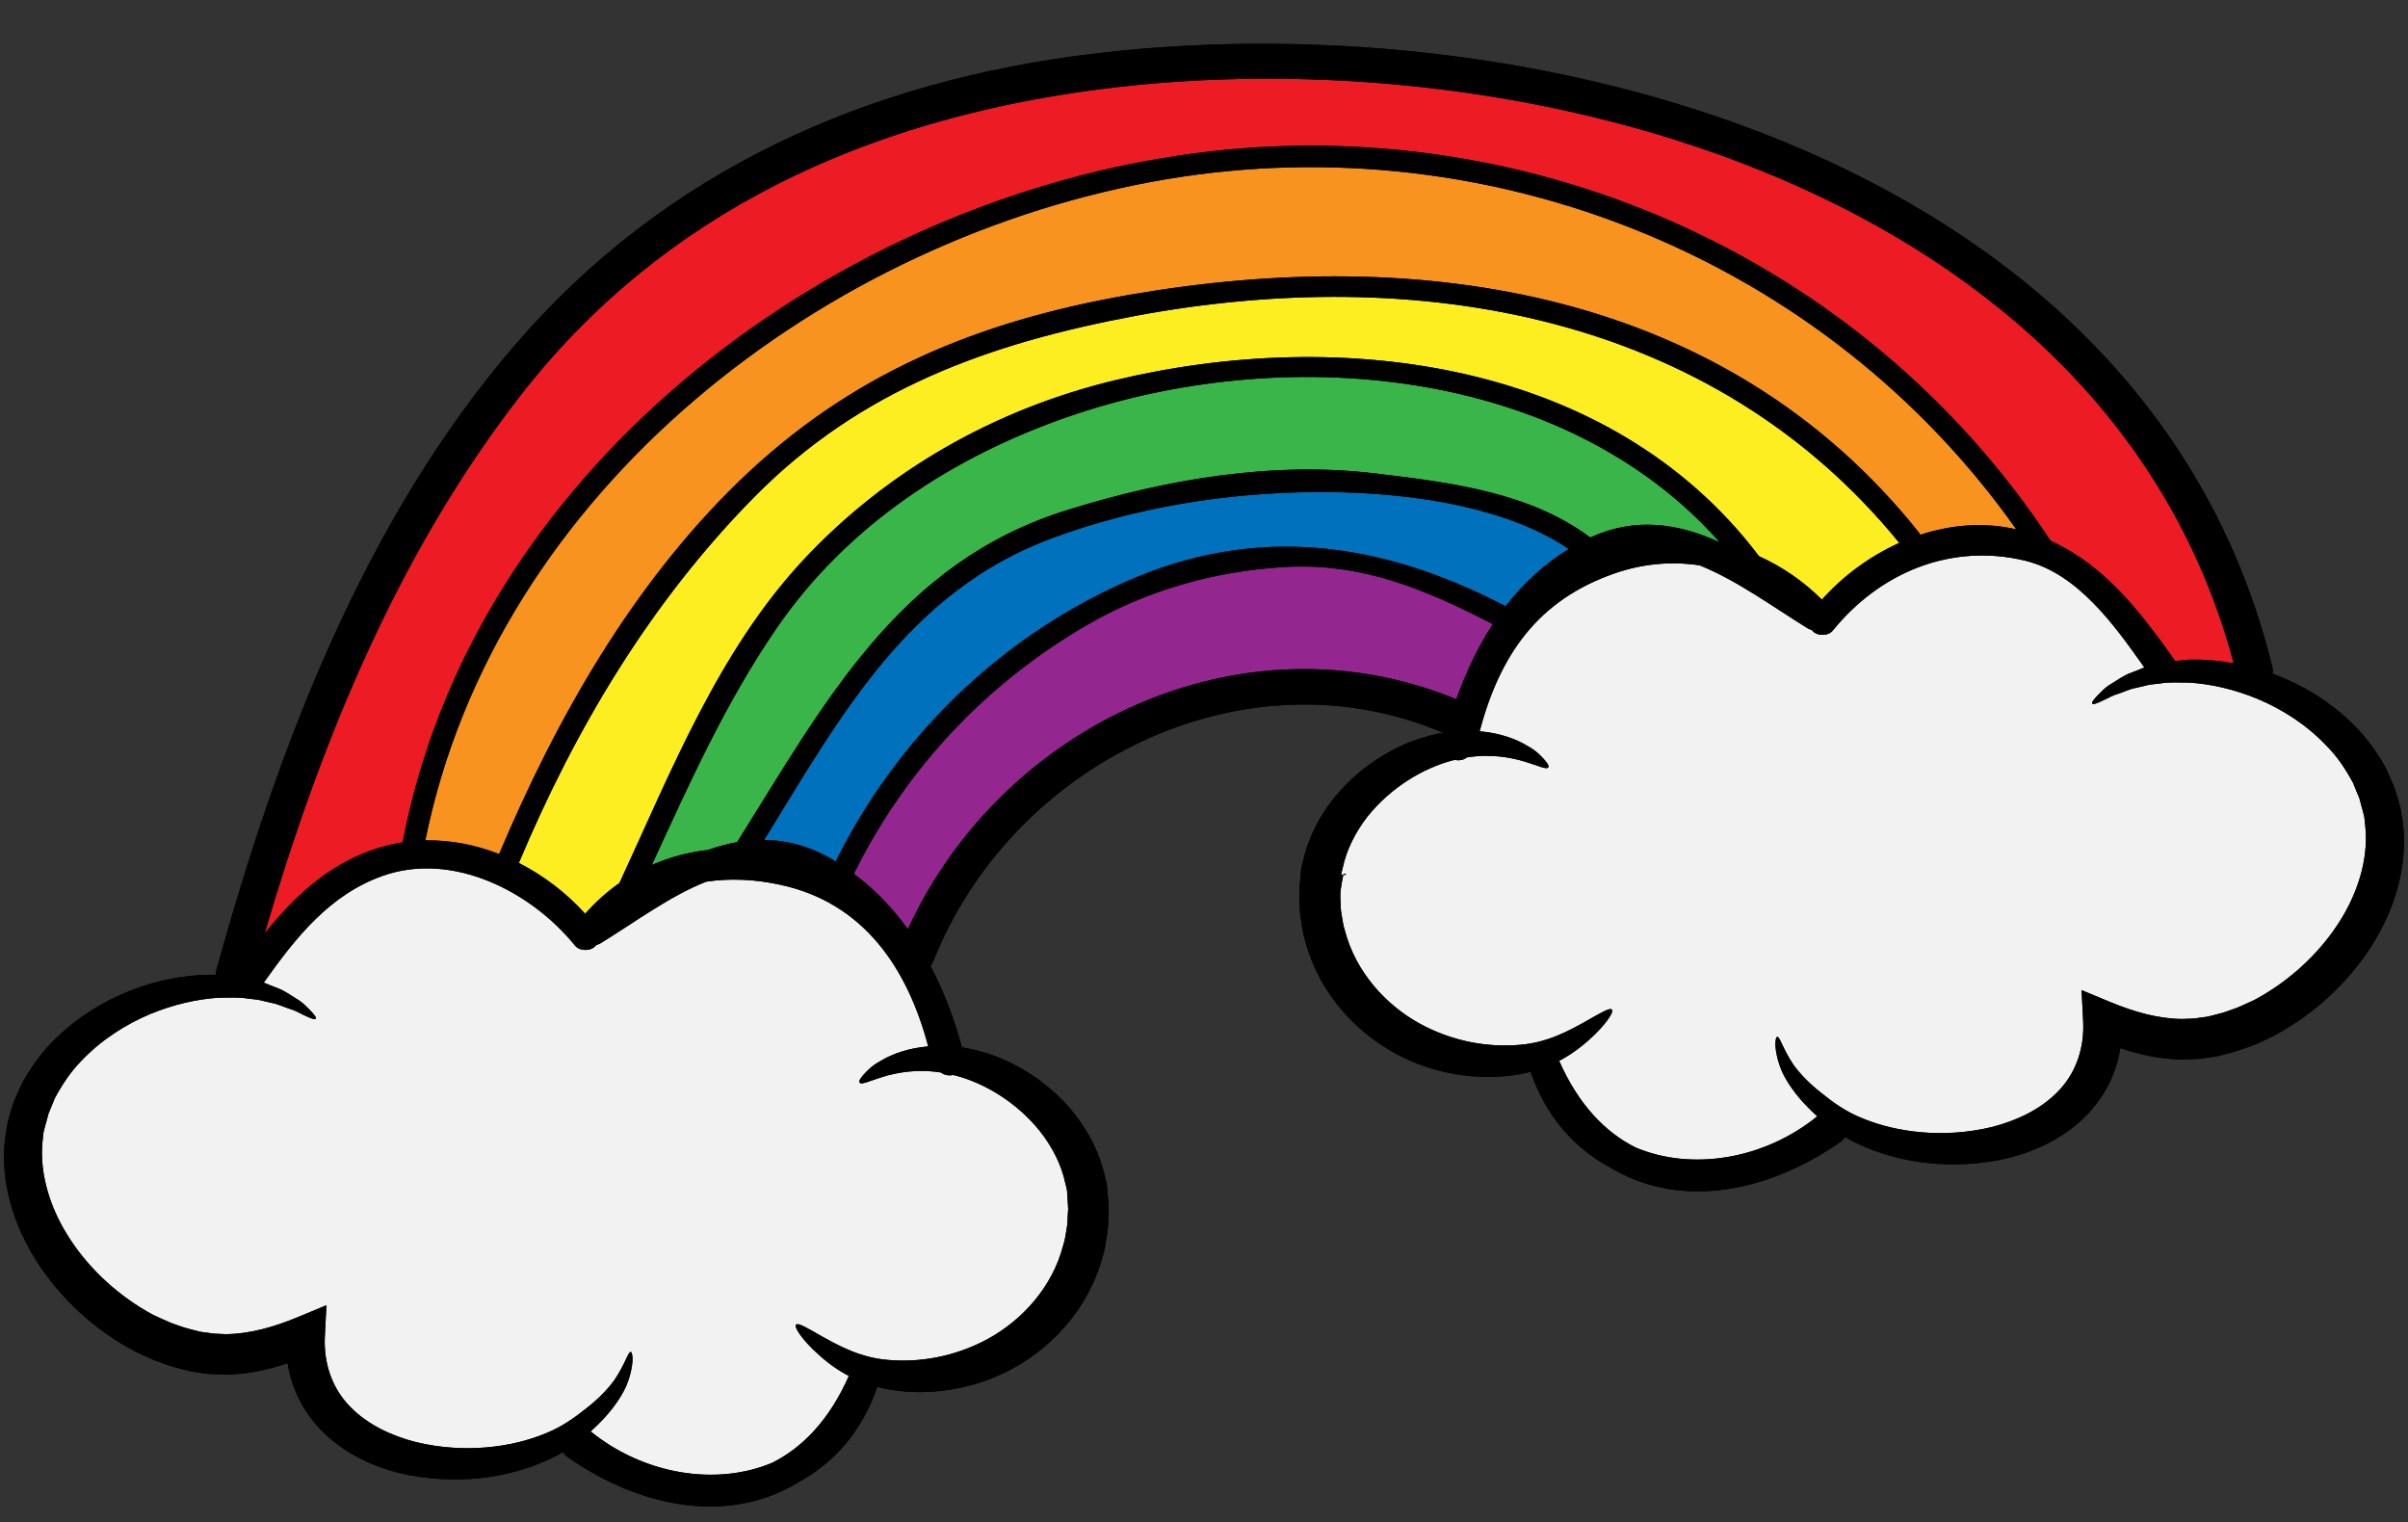
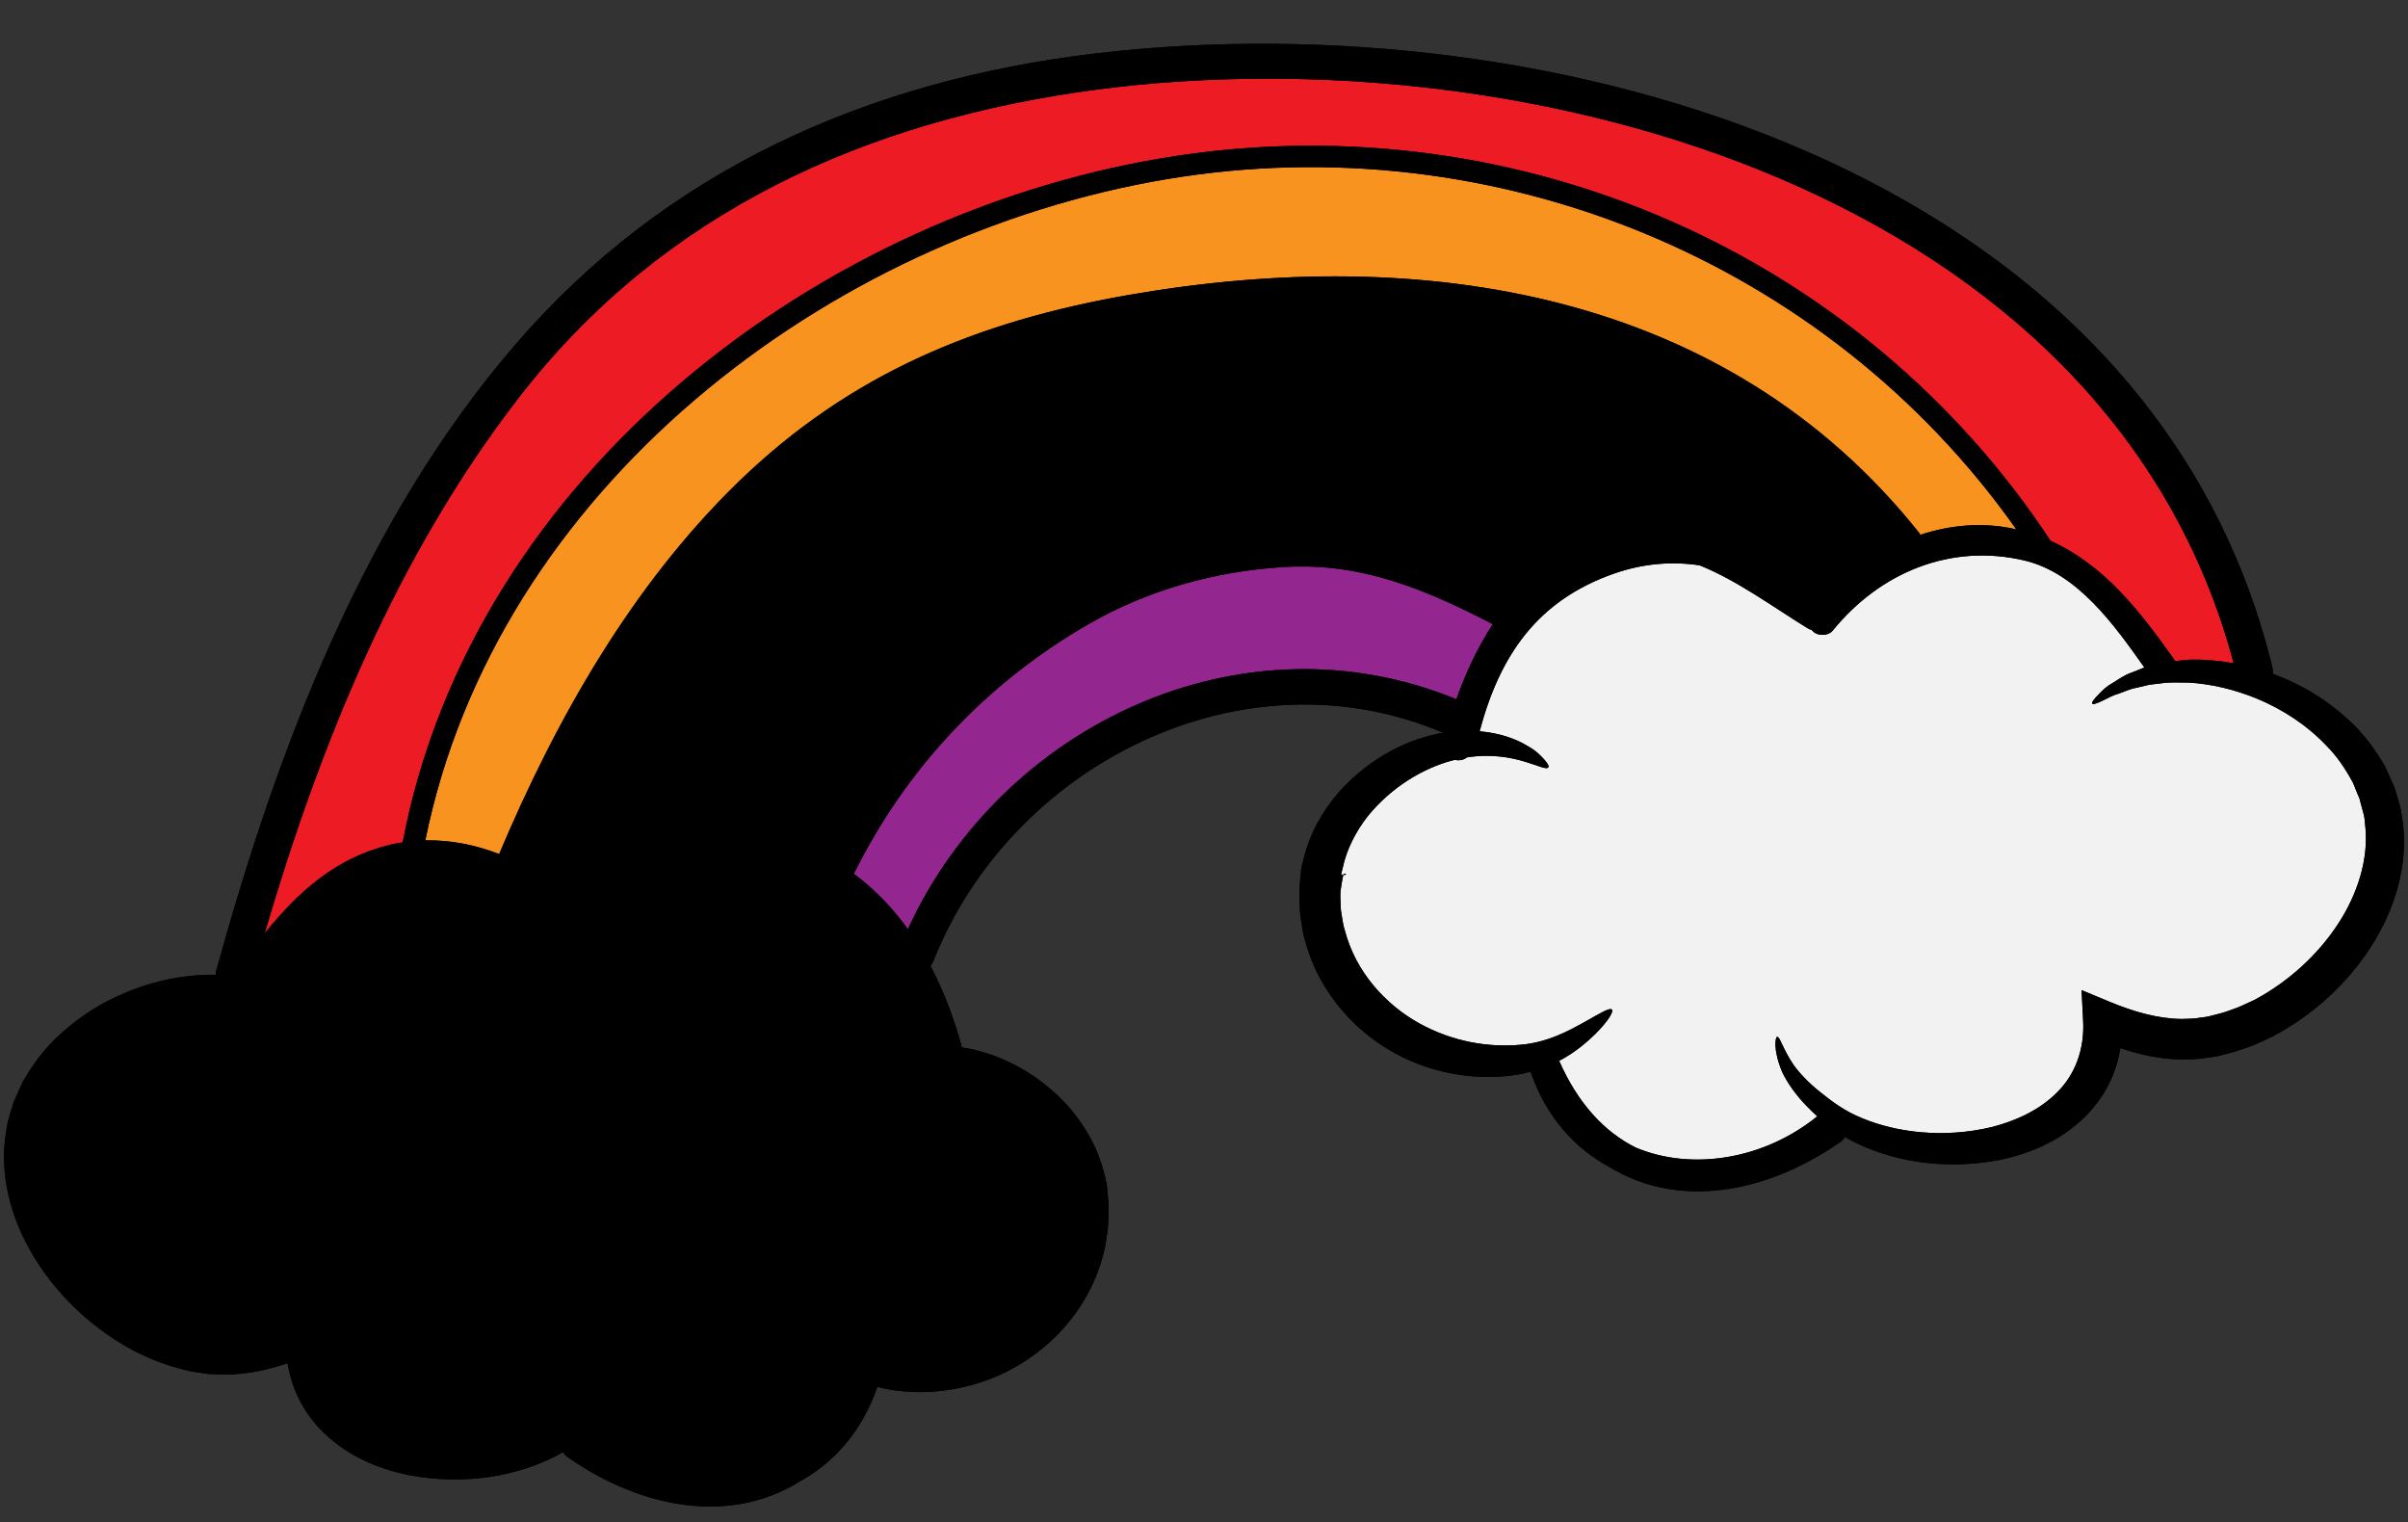
<svg xmlns="http://www.w3.org/2000/svg" height="76.1" preserveAspectRatio="xMidYMid meet" version="1.0" viewBox="3.8 24.9 120.4 76.1" width="120.4" zoomAndPan="magnify">
  <rect x="3.8" y="24.9" width="120.4" height="76.1" fill="#333333" stroke="none" />
  <g>
    <g id="change1_1">
      <path d="M 123.82 65.273 C 123.762 65.043 123.691 64.836 123.629 64.617 L 123.531 64.297 L 123.512 64.234 L 123.508 64.223 L 123.492 64.207 L 123.477 64.164 L 123.438 64.074 L 123.359 63.902 C 123.258 63.68 123.16 63.453 123.059 63.23 C 122.57 62.383 122.008 61.625 121.355 61.012 C 120.137 59.844 118.762 59.074 117.434 58.582 C 117.445 58.48 117.445 58.363 117.414 58.242 C 111.277 33.156 81.234 24.898 58.621 27.566 C 47.23 28.91 37.086 33.383 29.539 42.16 C 21.965 50.965 17.68 62.332 14.621 73.391 C 14.594 73.477 14.59 73.555 14.59 73.633 C 13.445 73.617 12.141 73.785 10.785 74.254 C 9.391 74.738 7.93 75.531 6.641 76.766 C 5.984 77.379 5.426 78.137 4.941 78.984 L 4.633 79.656 L 4.562 79.828 L 4.52 79.918 L 4.5 79.961 L 4.492 79.977 L 4.488 79.988 L 4.465 80.051 L 4.367 80.371 C 4.305 80.59 4.238 80.797 4.18 81.027 C 4.137 81.301 4.094 81.57 4.051 81.844 C 3.805 83.973 4.465 86.129 5.633 87.957 C 6.809 89.793 8.48 91.363 10.531 92.453 C 10.895 92.625 11.25 92.801 11.621 92.945 C 12.004 93.074 12.359 93.223 12.758 93.316 L 13.281 93.449 C 13.461 93.484 13.691 93.516 13.898 93.543 C 14.328 93.625 14.711 93.605 15.109 93.625 C 16.203 93.605 17.23 93.375 18.176 93.055 C 18.25 93.492 18.363 93.922 18.527 94.34 C 18.859 95.195 19.387 95.957 20.012 96.555 C 21.277 97.762 22.812 98.355 24.234 98.648 C 27.113 99.191 29.719 98.664 31.617 97.684 C 31.73 97.629 31.836 97.555 31.945 97.496 C 31.996 97.586 32.07 97.672 32.172 97.742 C 36.059 100.453 40.418 101.039 43.727 99 C 45.473 98.059 46.898 96.477 47.668 94.234 C 47.793 94.266 47.914 94.301 48.047 94.328 C 49.723 94.672 51.965 94.543 54.098 93.496 C 55.152 92.969 56.18 92.219 57.039 91.234 C 57.902 90.254 58.586 89.035 58.945 87.68 C 59.051 87.348 59.09 87 59.145 86.656 C 59.211 86.328 59.215 85.961 59.223 85.602 C 59.227 85.426 59.238 85.227 59.227 85.082 L 59.188 84.633 L 59.148 84.191 L 59.145 84.164 L 59.133 84.074 L 59.133 84.055 L 59.113 83.996 L 59.082 83.867 L 59.023 83.621 C 58.707 82.297 58.039 81.172 57.266 80.27 C 55.672 78.477 53.66 77.531 51.902 77.266 L 51.898 77.266 C 51.516 75.852 51 74.477 50.328 73.199 C 50.375 73.125 50.422 73.051 50.461 72.969 C 54.34 63.145 65.91 57.262 75.957 61.535 C 74.238 61.824 72.285 62.77 70.734 64.516 C 69.953 65.418 69.285 66.543 68.973 67.867 L 68.91 68.113 L 68.883 68.242 L 68.867 68.301 L 68.863 68.32 L 68.852 68.41 L 68.852 68.434 L 68.809 68.879 L 68.773 69.328 C 68.762 69.473 68.773 69.672 68.773 69.848 C 68.785 70.203 68.785 70.574 68.852 70.902 C 68.906 71.246 68.949 71.594 69.055 71.926 C 69.414 73.281 70.098 74.5 70.961 75.48 C 71.82 76.465 72.844 77.215 73.902 77.742 C 76.031 78.789 78.273 78.918 79.953 78.574 C 80.086 78.547 80.207 78.512 80.328 78.48 C 81.102 80.723 82.52 82.305 84.266 83.242 C 87.582 85.285 91.941 84.691 95.828 81.988 C 95.93 81.918 96.004 81.832 96.051 81.742 C 96.16 81.801 96.262 81.875 96.383 81.93 C 98.273 82.91 100.879 83.438 103.766 82.895 C 105.184 82.602 106.723 82.008 107.98 80.801 C 108.605 80.203 109.141 79.438 109.473 78.586 C 109.637 78.168 109.746 77.734 109.816 77.301 C 110.77 77.621 111.793 77.852 112.883 77.871 C 113.285 77.852 113.672 77.871 114.102 77.789 C 114.309 77.762 114.539 77.73 114.719 77.695 L 115.234 77.559 C 115.641 77.469 115.996 77.32 116.379 77.191 C 116.75 77.047 117.105 76.871 117.465 76.699 C 119.512 75.609 121.191 74.039 122.367 72.203 C 123.535 70.375 124.195 68.219 123.949 66.09 C 123.906 65.816 123.863 65.543 123.82 65.273" fill="inherit" />
    </g>
    <g id="change2_1">
      <path d="M 78.441 56.105 C 77.684 57.262 77.086 58.539 76.617 59.859 C 65.887 55.449 53.895 61.145 49.195 71.352 C 48.438 70.309 47.547 69.367 46.492 68.586 C 49.09 63.332 53.121 59.051 58.215 56.109 C 61.199 54.391 64.555 53.457 67.977 53.25 C 71.867 53.008 75.074 54.367 78.441 56.105" fill="#93278f" />
    </g>
    <g id="change3_1">
-       <path d="M 82.242 52.348 C 81 53.105 79.953 54.086 79.078 55.215 C 79.066 55.207 79.059 55.195 79.043 55.191 C 72.875 51.988 66.602 51.074 60.047 54.004 C 53.727 56.824 48.656 61.801 45.582 67.973 C 45.523 67.938 45.461 67.895 45.402 67.859 C 44.242 67.188 43.109 66.902 42.008 66.891 C 45.805 60.738 49.195 54.449 56.449 51.789 C 60.641 50.25 65.105 49.535 69.559 49.5 C 73.48 49.469 78.801 50.016 82.242 52.348" fill="#0071bc" />
-     </g>
+       </g>
    <g id="change4_1">
-       <path d="M 89.793 52.016 C 87.773 51.094 85.641 50.711 83.312 51.773 C 80.285 49.508 76.336 49.027 72.637 48.578 C 67.445 47.941 62.082 48.863 57.133 50.41 C 48.703 53.039 45.027 60.051 40.656 67.004 C 40.164 67.09 39.68 67.223 39.203 67.395 C 38.234 67.504 37.289 67.75 36.391 68.145 C 38.262 64.074 40.098 59.98 42.648 56.281 C 46.176 51.164 51.41 47.738 57.219 45.73 C 67.918 42.023 81.969 43.18 89.793 52.016" fill="#39b54a" />
-     </g>
+       </g>
    <g id="change5_1">
-       <path d="M 98.766 52.043 C 97.293 52.707 95.961 53.688 94.895 54.879 C 93.961 53.953 92.898 53.227 91.75 52.707 C 84.344 42.914 70.84 41.191 59.535 43.914 C 53.582 45.348 48.156 48.41 43.969 52.895 C 39.719 57.457 37.367 63.449 34.773 69.047 C 34.16 69.477 33.578 69.992 33.059 70.586 C 32.133 69.555 30.992 68.684 29.742 68.043 C 32.566 61.309 36.355 54.977 41.5 49.762 C 46.824 44.355 53.277 42.055 60.574 40.691 C 74.602 38.078 89.391 40.539 98.766 52.043" fill="#fcee21" />
-     </g>
+       </g>
    <g id="change6_1">
      <path d="M 104.617 51.367 C 103.012 50.992 101.359 51.129 99.809 51.641 C 99.789 51.602 99.781 51.566 99.754 51.535 C 90.066 39.387 74.859 37.109 60.289 39.637 C 52.691 40.957 46.309 43.574 40.723 48.992 C 35.41 54.148 31.617 60.824 28.758 67.598 C 27.574 67.141 26.328 66.891 25.066 66.914 C 28.609 49.391 45.105 36.719 62.145 33.855 C 78.484 31.117 95.113 37.902 104.617 51.367" fill="#f7931e" />
    </g>
    <g id="change7_1">
      <path d="M 115.484 58.062 C 114.715 57.922 113.973 57.863 113.297 57.879 C 113.039 57.906 112.793 57.922 112.559 57.953 C 112.543 57.93 112.531 57.91 112.52 57.891 C 110.793 55.449 109 53.141 106.332 51.941 C 96.852 37.551 79.75 30.129 62.707 32.68 C 44.867 35.344 27.43 48.641 23.934 67.012 C 23.719 67.043 23.516 67.086 23.301 67.133 C 20.574 67.793 18.684 69.516 17.031 71.566 C 19.832 62.023 23.648 52.652 29.77 44.742 C 36.961 35.453 47.176 30.891 58.621 29.383 C 80.156 26.547 109.219 34.48 115.484 58.062" fill="#ed1c24" />
    </g>
    <g id="change8_1">
      <path d="M 71.094 68.574 L 70.973 68.598 L 70.965 68.637 L 70.855 68.621 L 70.863 68.582 L 70.887 68.488 L 70.93 68.312 C 71.129 67.355 71.594 66.473 72.176 65.719 C 73.379 64.23 74.98 63.305 76.387 62.926 C 76.441 62.91 76.492 62.902 76.547 62.891 C 76.758 62.934 76.98 62.902 77.145 62.766 C 79.598 62.383 81.059 63.551 81.219 63.254 C 81.254 63.199 81.188 63.074 81.023 62.887 C 80.855 62.703 80.629 62.441 80.176 62.195 C 79.617 61.848 78.789 61.547 77.781 61.461 C 78.789 57.672 80.66 54.91 84.531 53.566 C 85.945 53.074 87.391 52.953 88.781 53.164 C 90.664 53.918 92.477 55.262 94.18 56.309 C 94.25 56.352 94.316 56.379 94.383 56.395 C 94.398 56.406 94.402 56.414 94.414 56.426 C 94.645 56.711 95.207 56.711 95.438 56.426 C 97.797 53.516 101.348 52.039 105.055 52.93 C 107.684 53.566 109.527 56.16 111.02 58.273 C 111.004 58.281 110.992 58.285 110.98 58.285 C 110.77 58.371 110.57 58.457 110.375 58.527 C 109.992 58.66 109.68 58.898 109.406 59.062 C 109.121 59.219 108.945 59.402 108.801 59.547 C 108.504 59.836 108.371 60.02 108.41 60.078 C 108.449 60.133 108.668 60.066 109.035 59.879 C 109.223 59.789 109.449 59.656 109.723 59.582 C 109.992 59.496 110.266 59.348 110.641 59.281 C 110.816 59.238 111.004 59.195 111.203 59.148 C 111.406 59.105 111.625 59.098 111.84 59.066 C 112.277 58.988 112.77 59.031 113.285 59.027 C 114.324 59.098 115.496 59.348 116.695 59.848 C 117.895 60.352 119.125 61.121 120.148 62.207 C 120.676 62.738 121.094 63.375 121.457 64.047 C 121.531 64.223 121.598 64.398 121.672 64.582 L 121.73 64.715 L 121.754 64.781 L 121.773 64.816 L 121.777 64.832 L 121.852 65.121 C 121.906 65.332 121.98 65.562 122.02 65.77 C 122.039 65.953 122.059 66.129 122.074 66.309 C 122.215 67.859 121.688 69.605 120.684 71.121 C 119.684 72.641 118.227 73.98 116.523 74.891 C 116.23 75.023 115.938 75.168 115.637 75.289 C 115.34 75.387 115.035 75.52 114.738 75.586 L 114.219 75.719 C 114.059 75.754 113.934 75.754 113.785 75.781 C 113.52 75.84 113.203 75.828 112.906 75.844 C 111.695 75.836 110.488 75.48 109.328 75.004 L 107.879 74.402 L 107.957 75.938 C 108.031 77.336 107.57 78.598 106.68 79.488 C 105.801 80.391 104.59 80.941 103.395 81.246 C 100.973 81.828 98.609 81.512 96.918 80.809 C 96.051 80.465 95.402 79.977 94.797 79.488 C 94.219 79.027 93.789 78.566 93.488 78.156 C 92.918 77.312 92.797 76.711 92.656 76.738 C 92.566 76.742 92.445 77.391 92.906 78.488 C 93.156 79.016 93.566 79.613 94.141 80.207 C 94.316 80.383 94.48 80.547 94.664 80.711 C 92.023 82.855 88.41 83.461 85.586 82.273 C 84.035 81.5 82.703 80.086 81.758 77.938 C 82.57 77.512 83.152 76.992 83.562 76.598 C 84.23 75.93 84.484 75.469 84.398 75.379 C 84.297 75.258 83.852 75.531 83.078 75.969 C 82.32 76.391 81.188 77.035 79.777 77.137 C 78.266 77.27 76.473 77.004 74.777 76.07 C 73.098 75.145 71.578 73.5 71.039 71.406 C 70.949 71.148 70.93 70.883 70.879 70.621 C 70.82 70.352 70.84 70.113 70.82 69.863 C 70.82 69.738 70.812 69.637 70.82 69.488 L 70.887 69.043 L 70.965 68.637 C 70.965 68.629 70.973 68.629 70.973 68.629 C 71 68.629 71.086 68.691 71.094 68.574" fill="#f2f2f2" />
    </g>
    <g id="change8_2">
-       <path d="M 57.203 85.242 C 57.219 85.391 57.191 85.492 57.191 85.621 C 57.176 85.867 57.18 86.105 57.125 86.379 C 57.078 86.637 57.051 86.906 56.961 87.16 C 56.422 89.254 54.902 90.898 53.223 91.824 C 51.52 92.758 49.734 93.023 48.219 92.891 C 46.812 92.789 45.68 92.145 44.914 91.723 C 44.148 91.285 43.699 91.012 43.602 91.129 C 43.512 91.223 43.766 91.684 44.438 92.352 C 44.848 92.746 45.426 93.266 46.242 93.691 C 45.293 95.844 43.965 97.254 42.414 98.031 C 39.59 99.219 35.977 98.609 33.332 96.465 C 33.512 96.301 33.684 96.141 33.852 95.965 C 34.434 95.367 34.84 94.77 35.09 94.242 C 35.555 93.145 35.426 92.496 35.344 92.492 C 35.203 92.469 35.082 93.066 34.512 93.91 C 34.211 94.32 33.781 94.781 33.203 95.242 C 32.59 95.73 31.941 96.219 31.082 96.562 C 29.391 97.266 27.027 97.582 24.605 97 C 23.41 96.695 22.199 96.145 21.32 95.242 C 20.43 94.352 19.969 93.09 20.043 91.691 L 20.121 90.156 L 18.672 90.758 C 17.512 91.238 16.305 91.59 15.094 91.602 C 14.797 91.582 14.473 91.594 14.207 91.535 C 14.062 91.508 13.941 91.508 13.777 91.473 L 13.262 91.34 C 12.965 91.273 12.66 91.141 12.359 91.043 C 12.062 90.922 11.766 90.777 11.469 90.645 C 9.773 89.734 8.312 88.395 7.316 86.875 C 6.312 85.359 5.785 83.613 5.918 82.062 C 5.938 81.883 5.953 81.707 5.973 81.523 C 6.02 81.316 6.086 81.086 6.145 80.875 L 6.223 80.586 L 6.227 80.574 L 6.238 80.535 L 6.27 80.469 L 6.324 80.336 C 6.398 80.156 6.469 79.977 6.543 79.801 C 6.906 79.129 7.324 78.492 7.844 77.961 C 8.867 76.875 10.105 76.105 11.297 75.602 C 12.504 75.102 13.676 74.852 14.711 74.781 C 15.227 74.785 15.715 74.742 16.16 74.82 C 16.375 74.852 16.594 74.859 16.793 74.902 C 16.988 74.949 17.176 74.992 17.359 75.035 C 17.734 75.102 18 75.254 18.281 75.336 C 18.547 75.41 18.777 75.543 18.957 75.633 C 19.332 75.82 19.547 75.887 19.59 75.828 C 19.629 75.773 19.492 75.59 19.199 75.301 C 19.055 75.156 18.871 74.973 18.594 74.816 C 18.32 74.652 18.008 74.414 17.625 74.281 C 17.43 74.211 17.23 74.125 17.02 74.039 C 17.008 74.039 16.996 74.035 16.98 74.035 C 18.578 71.793 20.254 69.637 22.945 68.684 C 26.461 67.449 30.387 69.496 32.555 72.18 C 32.785 72.465 33.348 72.465 33.586 72.18 C 33.59 72.168 33.598 72.16 33.609 72.148 C 33.676 72.133 33.742 72.105 33.816 72.066 C 35.602 70.969 37.301 69.691 39.109 68.98 C 40.285 68.805 41.527 68.852 42.809 69.133 C 47.012 70.035 49.184 73.336 50.211 77.215 C 49.207 77.301 48.383 77.602 47.82 77.949 C 47.363 78.195 47.141 78.457 46.969 78.641 C 46.805 78.828 46.738 78.953 46.781 79.016 C 46.934 79.305 48.402 78.137 50.848 78.52 C 51.02 78.656 51.242 78.688 51.449 78.645 C 51.504 78.656 51.559 78.664 51.613 78.68 C 53.02 79.059 54.621 79.984 55.816 81.477 C 56.398 82.227 56.871 83.109 57.07 84.07 L 57.113 84.242 L 57.133 84.336 L 57.148 84.379 L 57.148 84.383 L 57.176 84.797 L 57.203 85.242" fill="#f2f2f2" />
-     </g>
+       </g>
    <g id="change1_2">
      <path d="M 57.191 85.621 C 57.191 85.492 57.219 85.391 57.203 85.242 L 57.176 84.797 L 57.148 84.383 L 57.148 84.379 L 57.133 84.336 L 57.113 84.242 L 57.07 84.07 C 56.871 83.109 56.398 82.227 55.816 81.477 C 54.621 79.984 53.02 79.059 51.613 78.68 C 51.559 78.664 51.504 78.656 51.449 78.645 C 51.242 78.688 51.02 78.656 50.848 78.52 C 48.402 78.137 46.934 79.305 46.781 79.016 C 46.738 78.953 46.805 78.828 46.969 78.641 C 47.141 78.457 47.363 78.195 47.82 77.949 C 48.383 77.602 49.207 77.301 50.211 77.215 C 49.184 73.336 47.012 70.035 42.809 69.133 C 41.527 68.852 40.285 68.805 39.109 68.98 C 37.301 69.691 35.602 70.969 33.816 72.066 C 33.742 72.105 33.676 72.133 33.609 72.148 C 33.598 72.16 33.59 72.168 33.586 72.18 C 33.348 72.465 32.785 72.465 32.555 72.18 C 30.387 69.496 26.461 67.449 22.945 68.684 C 20.254 69.637 18.578 71.793 16.98 74.035 C 16.996 74.035 17.008 74.039 17.02 74.039 C 17.23 74.125 17.43 74.211 17.625 74.281 C 18.008 74.414 18.32 74.652 18.594 74.816 C 18.871 74.973 19.055 75.156 19.199 75.301 C 19.492 75.59 19.629 75.773 19.59 75.828 C 19.547 75.887 19.332 75.82 18.957 75.633 C 18.777 75.543 18.547 75.41 18.281 75.336 C 18 75.254 17.734 75.102 17.359 75.035 C 17.176 74.992 16.988 74.949 16.793 74.902 C 16.594 74.859 16.375 74.852 16.16 74.82 C 15.715 74.742 15.227 74.785 14.711 74.781 C 13.676 74.852 12.504 75.102 11.297 75.602 C 10.105 76.105 8.867 76.875 7.844 77.961 C 7.324 78.492 6.906 79.129 6.543 79.801 C 6.469 79.977 6.398 80.156 6.324 80.336 L 6.27 80.469 L 6.238 80.535 L 6.227 80.574 L 6.223 80.586 L 6.145 80.875 C 6.086 81.086 6.02 81.316 5.973 81.523 C 5.953 81.707 5.938 81.883 5.918 82.062 C 5.785 83.613 6.312 85.359 7.316 86.875 C 8.312 88.395 9.773 89.734 11.469 90.645 C 11.766 90.777 12.062 90.922 12.359 91.043 C 12.66 91.141 12.965 91.273 13.262 91.34 L 13.777 91.473 C 13.941 91.508 14.062 91.508 14.207 91.535 C 14.473 91.594 14.797 91.582 15.094 91.602 C 16.305 91.59 17.512 91.238 18.672 90.758 L 20.121 90.156 L 20.043 91.691 C 19.969 93.09 20.43 94.352 21.32 95.242 C 22.199 96.145 23.41 96.695 24.605 97 C 27.027 97.582 29.391 97.266 31.082 96.562 C 31.941 96.219 32.59 95.73 33.203 95.242 C 33.781 94.781 34.211 94.32 34.512 93.91 C 35.082 93.066 35.203 92.469 35.344 92.492 C 35.426 92.496 35.555 93.145 35.09 94.242 C 34.84 94.77 34.434 95.367 33.852 95.965 C 33.684 96.141 33.512 96.301 33.332 96.465 C 35.977 98.609 39.59 99.219 42.414 98.031 C 43.965 97.254 45.293 95.844 46.242 93.691 C 45.426 93.266 44.848 92.746 44.438 92.352 C 43.766 91.684 43.512 91.223 43.602 91.129 C 43.699 91.012 44.148 91.285 44.914 91.723 C 45.68 92.145 46.812 92.789 48.219 92.891 C 49.734 93.023 51.52 92.758 53.223 91.824 C 54.902 90.898 56.422 89.254 56.961 87.16 C 57.051 86.906 57.078 86.637 57.125 86.379 C 57.18 86.105 57.176 85.867 57.191 85.621 Z M 76.617 59.859 C 77.086 58.539 77.684 57.262 78.441 56.105 C 75.074 54.367 71.867 53.008 67.977 53.25 C 64.555 53.457 61.199 54.391 58.215 56.109 C 53.121 59.051 49.09 63.332 46.492 68.586 C 47.547 69.367 48.438 70.309 49.195 71.352 C 53.895 61.145 65.887 55.449 76.617 59.859 Z M 79.078 55.215 C 79.953 54.086 81 53.105 82.242 52.348 C 78.801 50.016 73.48 49.469 69.559 49.5 C 65.105 49.535 60.641 50.25 56.449 51.789 C 49.195 54.449 45.805 60.738 42.008 66.891 C 43.109 66.902 44.242 67.188 45.402 67.859 C 45.461 67.895 45.523 67.938 45.582 67.973 C 48.656 61.801 53.727 56.824 60.047 54.004 C 66.602 51.074 72.875 51.988 79.043 55.191 C 79.059 55.195 79.066 55.207 79.078 55.215 Z M 83.312 51.773 C 85.641 50.711 87.773 51.094 89.793 52.016 C 81.969 43.18 67.918 42.023 57.219 45.73 C 51.41 47.738 46.176 51.164 42.648 56.281 C 40.098 59.98 38.262 64.074 36.391 68.145 C 37.289 67.75 38.234 67.504 39.203 67.395 C 39.68 67.223 40.164 67.09 40.656 67.004 C 45.027 60.051 48.703 53.039 57.133 50.41 C 62.082 48.863 67.445 47.941 72.637 48.578 C 76.336 49.027 80.285 49.508 83.312 51.773 Z M 94.895 54.879 C 95.961 53.688 97.293 52.707 98.766 52.043 C 89.391 40.539 74.602 38.078 60.574 40.691 C 53.277 42.055 46.824 44.355 41.5 49.762 C 36.355 54.977 32.566 61.309 29.742 68.043 C 30.992 68.684 32.133 69.555 33.059 70.586 C 33.578 69.992 34.16 69.477 34.773 69.047 C 37.367 63.449 39.719 57.457 43.969 52.895 C 48.156 48.41 53.582 45.348 59.535 43.914 C 70.84 41.191 84.344 42.914 91.75 52.707 C 92.898 53.227 93.961 53.953 94.895 54.879 Z M 99.809 51.641 C 101.359 51.129 103.012 50.992 104.617 51.367 C 95.113 37.902 78.484 31.117 62.145 33.855 C 45.105 36.719 28.609 49.391 25.066 66.914 C 26.328 66.891 27.574 67.141 28.758 67.598 C 31.617 60.824 35.41 54.148 40.723 48.992 C 46.309 43.574 52.691 40.957 60.289 39.637 C 74.859 37.109 90.066 39.387 99.754 51.535 C 99.781 51.566 99.789 51.602 99.809 51.641 Z M 113.297 57.879 C 113.973 57.863 114.715 57.922 115.484 58.062 C 109.219 34.48 80.156 26.547 58.621 29.383 C 47.176 30.891 36.961 35.453 29.77 44.742 C 23.648 52.652 19.832 62.023 17.031 71.566 C 18.684 69.516 20.574 67.793 23.301 67.133 C 23.516 67.086 23.719 67.043 23.934 67.012 C 27.43 48.641 44.867 35.344 62.707 32.68 C 79.75 30.129 96.852 37.551 106.332 51.941 C 109 53.141 110.793 55.449 112.52 57.891 C 112.531 57.91 112.543 57.93 112.559 57.953 C 112.793 57.922 113.039 57.906 113.297 57.879 Z M 120.684 71.121 C 121.688 69.605 122.215 67.859 122.074 66.309 C 122.059 66.129 122.039 65.953 122.02 65.77 C 121.98 65.562 121.906 65.332 121.852 65.121 L 121.777 64.832 L 121.773 64.816 L 121.754 64.781 L 121.73 64.715 L 121.672 64.582 C 121.598 64.398 121.531 64.223 121.457 64.047 C 121.094 63.375 120.676 62.738 120.148 62.207 C 119.125 61.121 117.895 60.352 116.695 59.848 C 115.496 59.348 114.324 59.098 113.285 59.027 C 112.77 59.031 112.277 58.988 111.84 59.066 C 111.625 59.098 111.406 59.105 111.203 59.148 C 111.004 59.195 110.816 59.238 110.641 59.281 C 110.266 59.348 109.992 59.496 109.723 59.582 C 109.449 59.656 109.223 59.789 109.035 59.879 C 108.668 60.066 108.449 60.133 108.41 60.078 C 108.371 60.02 108.504 59.836 108.801 59.547 C 108.945 59.402 109.121 59.219 109.406 59.062 C 109.68 58.898 109.992 58.66 110.375 58.527 C 110.57 58.457 110.77 58.371 110.98 58.285 C 110.992 58.285 111.004 58.281 111.02 58.273 C 109.527 56.16 107.684 53.566 105.055 52.93 C 101.348 52.039 97.797 53.516 95.438 56.426 C 95.207 56.711 94.645 56.711 94.414 56.426 C 94.402 56.414 94.398 56.406 94.383 56.395 C 94.316 56.379 94.25 56.352 94.18 56.309 C 92.477 55.262 90.664 53.918 88.781 53.164 C 87.391 52.953 85.945 53.074 84.531 53.566 C 80.66 54.91 78.789 57.672 77.781 61.461 C 78.789 61.547 79.617 61.848 80.176 62.195 C 80.629 62.441 80.855 62.703 81.023 62.887 C 81.188 63.074 81.254 63.199 81.219 63.254 C 81.059 63.551 79.598 62.383 77.145 62.766 C 76.98 62.902 76.758 62.934 76.547 62.891 C 76.492 62.902 76.441 62.91 76.387 62.926 C 74.98 63.305 73.379 64.23 72.176 65.719 C 71.594 66.473 71.129 67.355 70.93 68.312 L 70.887 68.488 L 70.863 68.582 L 70.855 68.621 L 70.965 68.637 L 70.887 69.043 L 70.82 69.488 C 70.812 69.637 70.82 69.738 70.82 69.863 C 70.84 70.113 70.82 70.352 70.879 70.621 C 70.93 70.883 70.949 71.148 71.039 71.406 C 71.578 73.5 73.098 75.145 74.777 76.07 C 76.473 77.004 78.266 77.27 79.777 77.137 C 81.188 77.035 82.32 76.391 83.078 75.969 C 83.852 75.531 84.297 75.258 84.398 75.379 C 84.484 75.469 84.23 75.93 83.562 76.598 C 83.152 76.992 82.57 77.512 81.758 77.938 C 82.703 80.086 84.035 81.5 85.586 82.273 C 88.41 83.461 92.023 82.855 94.664 80.711 C 94.48 80.547 94.316 80.383 94.141 80.207 C 93.566 79.613 93.156 79.016 92.906 78.488 C 92.445 77.391 92.566 76.742 92.656 76.738 C 92.797 76.711 92.918 77.312 93.488 78.156 C 93.789 78.566 94.219 79.027 94.797 79.488 C 95.402 79.977 96.051 80.465 96.918 80.809 C 98.609 81.512 100.973 81.828 103.395 81.246 C 104.59 80.941 105.801 80.391 106.68 79.488 C 107.57 78.598 108.031 77.336 107.957 75.938 L 107.879 74.402 L 109.328 75.004 C 110.488 75.48 111.695 75.836 112.906 75.844 C 113.203 75.828 113.52 75.84 113.785 75.781 C 113.934 75.754 114.059 75.754 114.219 75.719 L 114.738 75.586 C 115.035 75.52 115.34 75.387 115.637 75.289 C 115.938 75.168 116.23 75.023 116.523 74.891 C 118.227 73.98 119.684 72.641 120.684 71.121 Z M 123.949 66.09 C 124.195 68.219 123.535 70.375 122.367 72.203 C 121.191 74.039 119.512 75.609 117.465 76.699 C 117.105 76.871 116.75 77.047 116.379 77.191 C 115.996 77.32 115.641 77.469 115.234 77.559 L 114.719 77.695 C 114.539 77.73 114.309 77.762 114.102 77.789 C 113.672 77.871 113.285 77.852 112.883 77.871 C 111.793 77.852 110.77 77.621 109.816 77.301 C 109.746 77.734 109.637 78.168 109.473 78.586 C 109.141 79.438 108.605 80.203 107.98 80.801 C 106.723 82.008 105.184 82.602 103.766 82.895 C 100.879 83.438 98.273 82.91 96.383 81.93 C 96.262 81.875 96.16 81.801 96.051 81.742 C 96.004 81.832 95.93 81.918 95.828 81.988 C 91.941 84.691 87.582 85.285 84.266 83.242 C 82.52 82.305 81.102 80.723 80.328 78.48 C 80.207 78.512 80.086 78.547 79.953 78.574 C 78.273 78.918 76.031 78.789 73.902 77.742 C 72.844 77.215 71.82 76.465 70.961 75.48 C 70.098 74.5 69.414 73.281 69.055 71.926 C 68.949 71.594 68.906 71.246 68.852 70.902 C 68.785 70.574 68.785 70.203 68.773 69.848 C 68.773 69.672 68.762 69.473 68.773 69.328 L 68.809 68.879 L 68.852 68.434 L 68.852 68.41 L 68.863 68.32 L 68.867 68.301 L 68.883 68.242 L 68.91 68.113 L 68.973 67.867 C 69.285 66.543 69.953 65.418 70.734 64.516 C 72.285 62.77 74.238 61.824 75.957 61.535 C 65.91 57.262 54.34 63.145 50.461 72.969 C 50.422 73.051 50.375 73.125 50.328 73.199 C 51 74.477 51.516 75.852 51.898 77.266 L 51.902 77.266 C 53.66 77.531 55.672 78.477 57.266 80.27 C 58.039 81.172 58.707 82.301 59.023 83.621 L 59.082 83.867 L 59.113 83.996 L 59.133 84.055 L 59.133 84.074 L 59.145 84.164 L 59.148 84.191 L 59.188 84.633 L 59.227 85.082 C 59.238 85.227 59.227 85.426 59.223 85.602 C 59.215 85.961 59.211 86.328 59.145 86.656 C 59.09 87 59.051 87.348 58.945 87.68 C 58.586 89.035 57.902 90.254 57.039 91.238 C 56.18 92.219 55.152 92.969 54.098 93.496 C 51.965 94.543 49.723 94.672 48.047 94.328 C 47.914 94.301 47.793 94.266 47.668 94.234 C 46.898 96.477 45.473 98.059 43.727 99 C 40.418 101.039 36.059 100.453 32.172 97.742 C 32.07 97.672 31.996 97.586 31.941 97.496 C 31.836 97.555 31.73 97.629 31.617 97.684 C 29.719 98.664 27.113 99.191 24.234 98.648 C 22.812 98.355 21.277 97.762 20.012 96.555 C 19.387 95.957 18.859 95.195 18.527 94.34 C 18.363 93.922 18.25 93.492 18.176 93.055 C 17.23 93.375 16.203 93.605 15.109 93.625 C 14.711 93.605 14.328 93.625 13.898 93.547 C 13.691 93.516 13.461 93.484 13.281 93.449 L 12.758 93.316 C 12.359 93.223 12.004 93.074 11.621 92.945 C 11.25 92.801 10.895 92.625 10.531 92.453 C 8.48 91.363 6.809 89.793 5.633 87.957 C 4.465 86.129 3.805 83.973 4.051 81.844 C 4.094 81.57 4.137 81.301 4.18 81.027 C 4.238 80.797 4.305 80.59 4.367 80.371 L 4.465 80.051 L 4.488 79.988 L 4.492 79.977 L 4.5 79.961 L 4.52 79.918 L 4.562 79.828 L 4.633 79.656 C 4.738 79.434 4.84 79.211 4.941 78.984 C 5.426 78.137 5.984 77.379 6.641 76.766 C 7.93 75.531 9.391 74.738 10.785 74.254 C 12.141 73.785 13.445 73.617 14.59 73.633 C 14.59 73.555 14.594 73.477 14.621 73.391 C 17.68 62.332 21.965 50.965 29.539 42.16 C 37.086 33.383 47.23 28.91 58.621 27.566 C 81.234 24.898 111.277 33.156 117.414 58.242 C 117.445 58.363 117.445 58.48 117.434 58.582 C 118.762 59.074 120.137 59.844 121.355 61.012 C 122.008 61.625 122.574 62.383 123.059 63.23 C 123.16 63.453 123.258 63.68 123.359 63.902 L 123.438 64.074 L 123.477 64.164 L 123.492 64.207 L 123.508 64.223 L 123.512 64.234 L 123.531 64.297 L 123.629 64.617 C 123.691 64.836 123.762 65.043 123.82 65.273 C 123.863 65.543 123.906 65.816 123.949 66.09" fill="inherit" />
    </g>
    <g id="change1_3">
      <path d="M 70.973 68.598 L 71.094 68.574 C 71.086 68.691 71 68.629 70.973 68.629 C 70.973 68.629 70.965 68.629 70.965 68.637 L 70.973 68.598" fill="inherit" />
    </g>
  </g>
</svg>